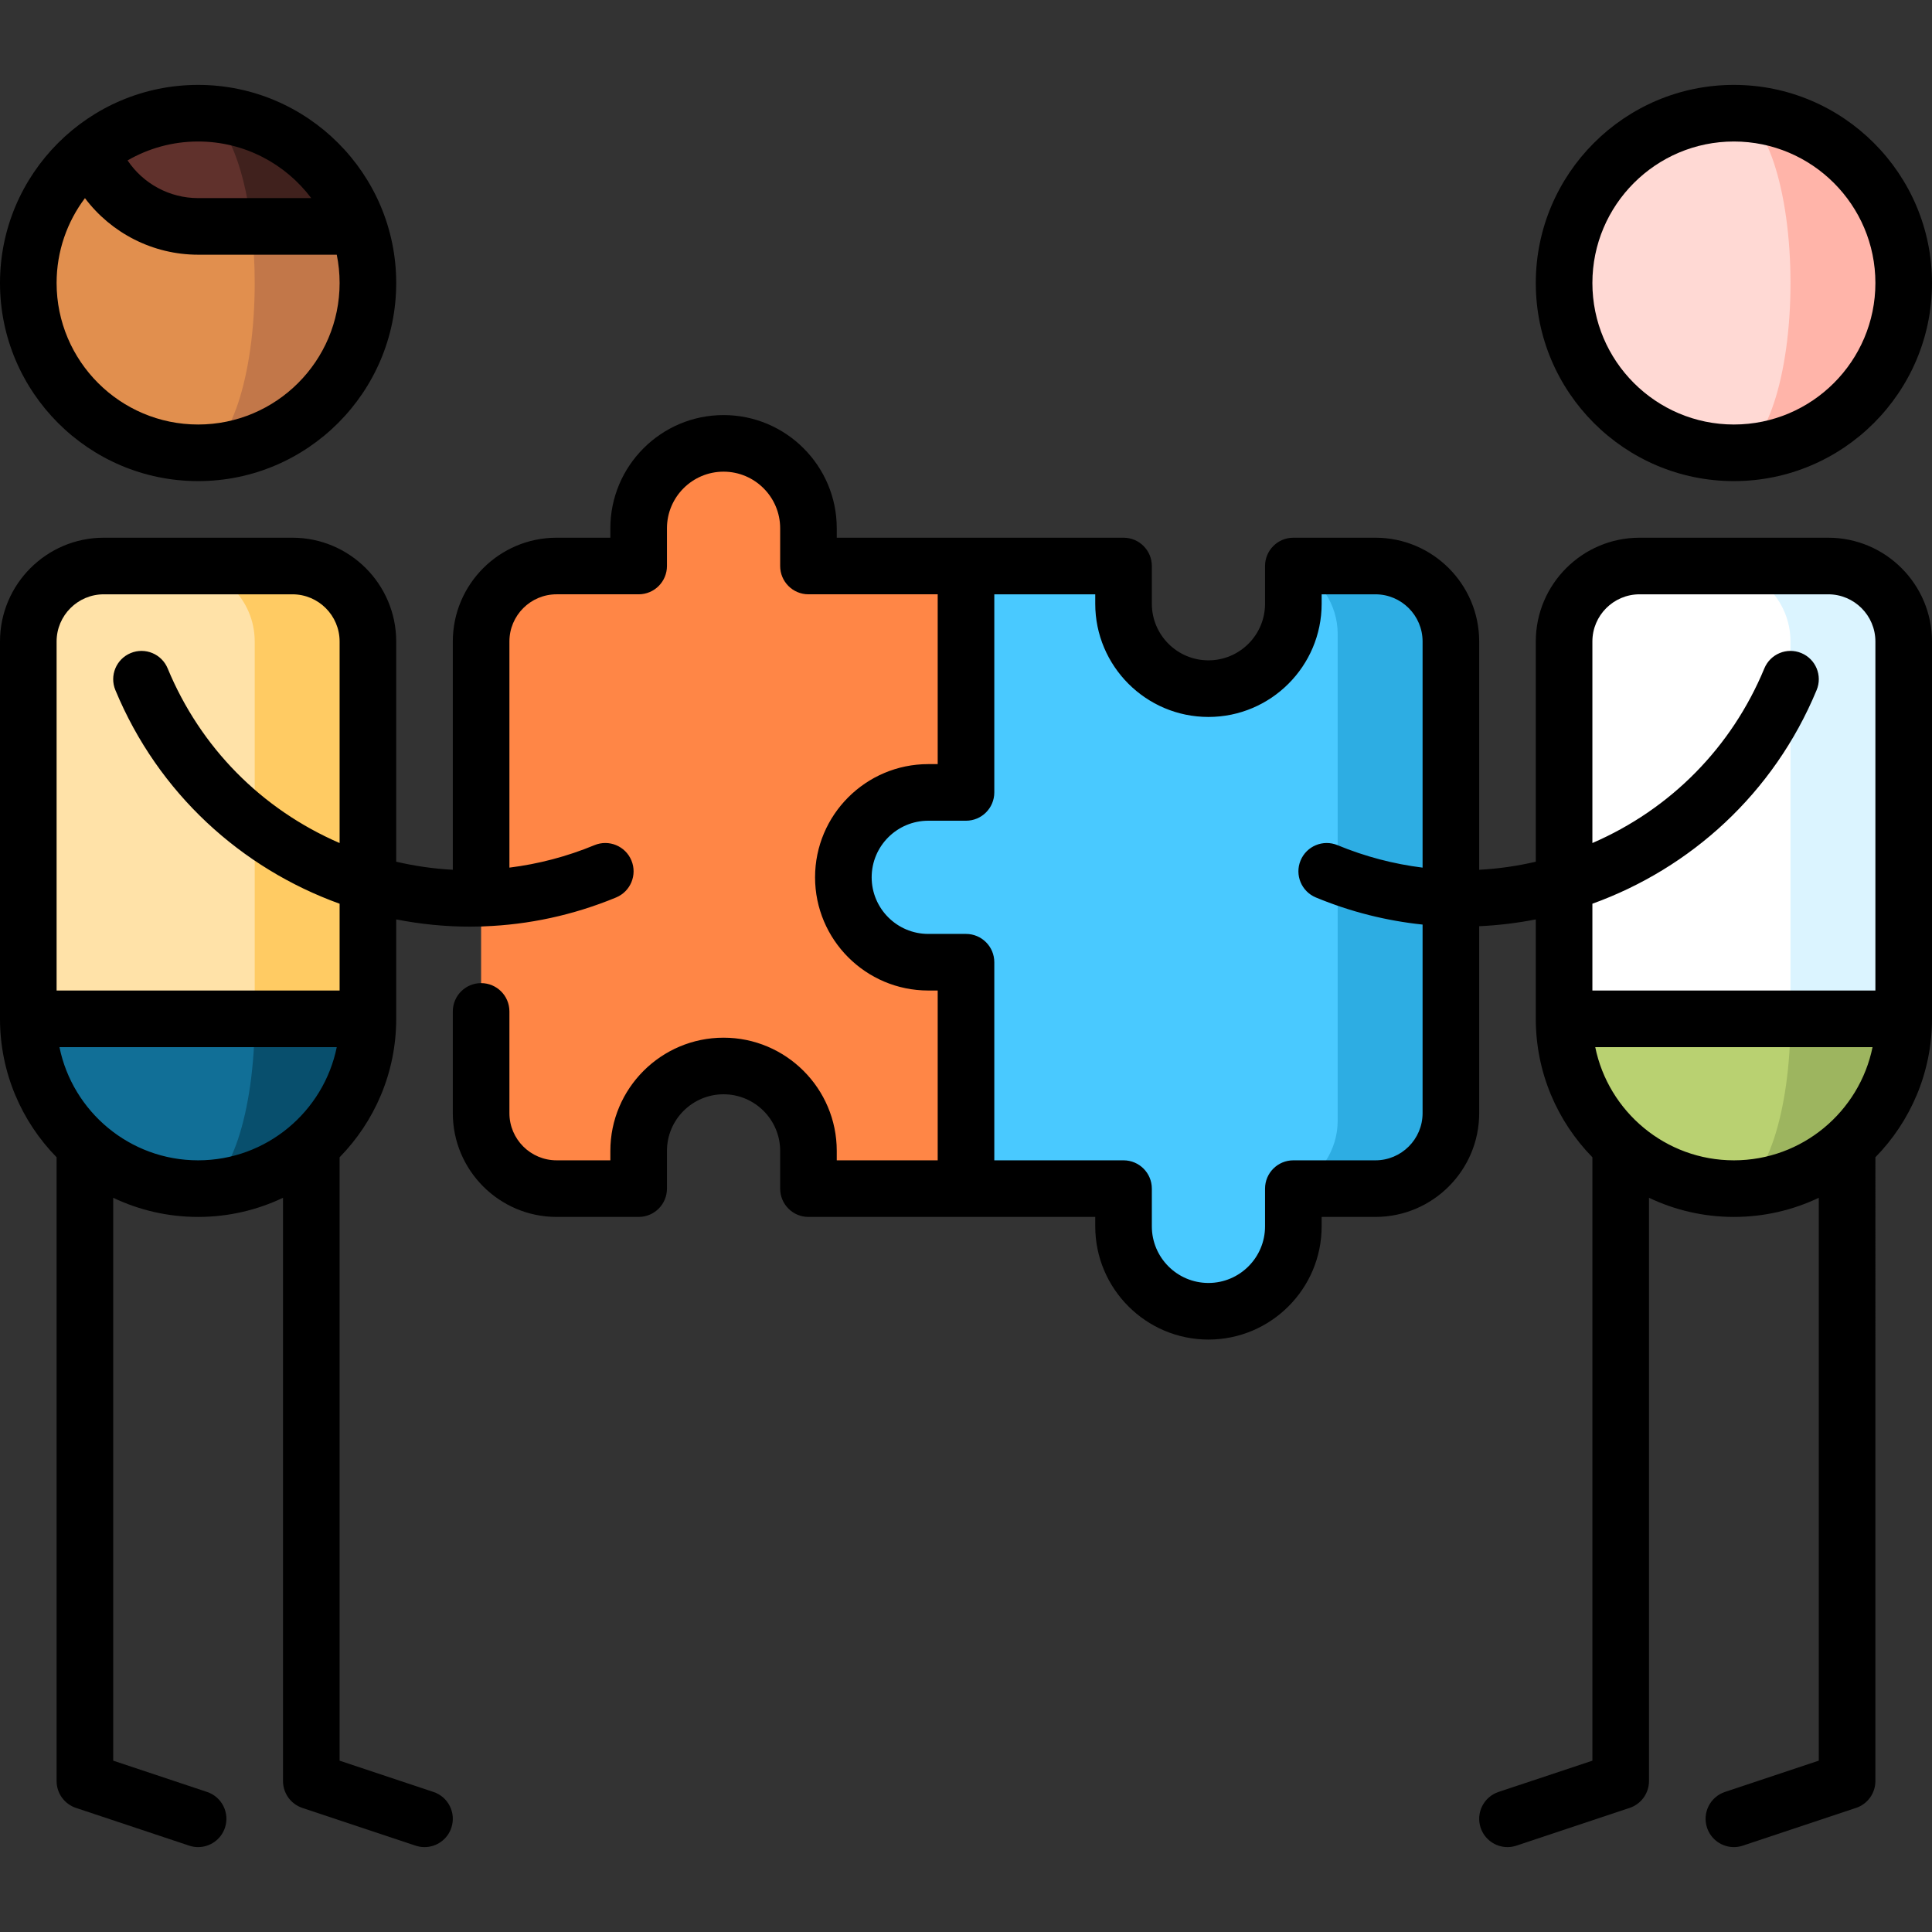
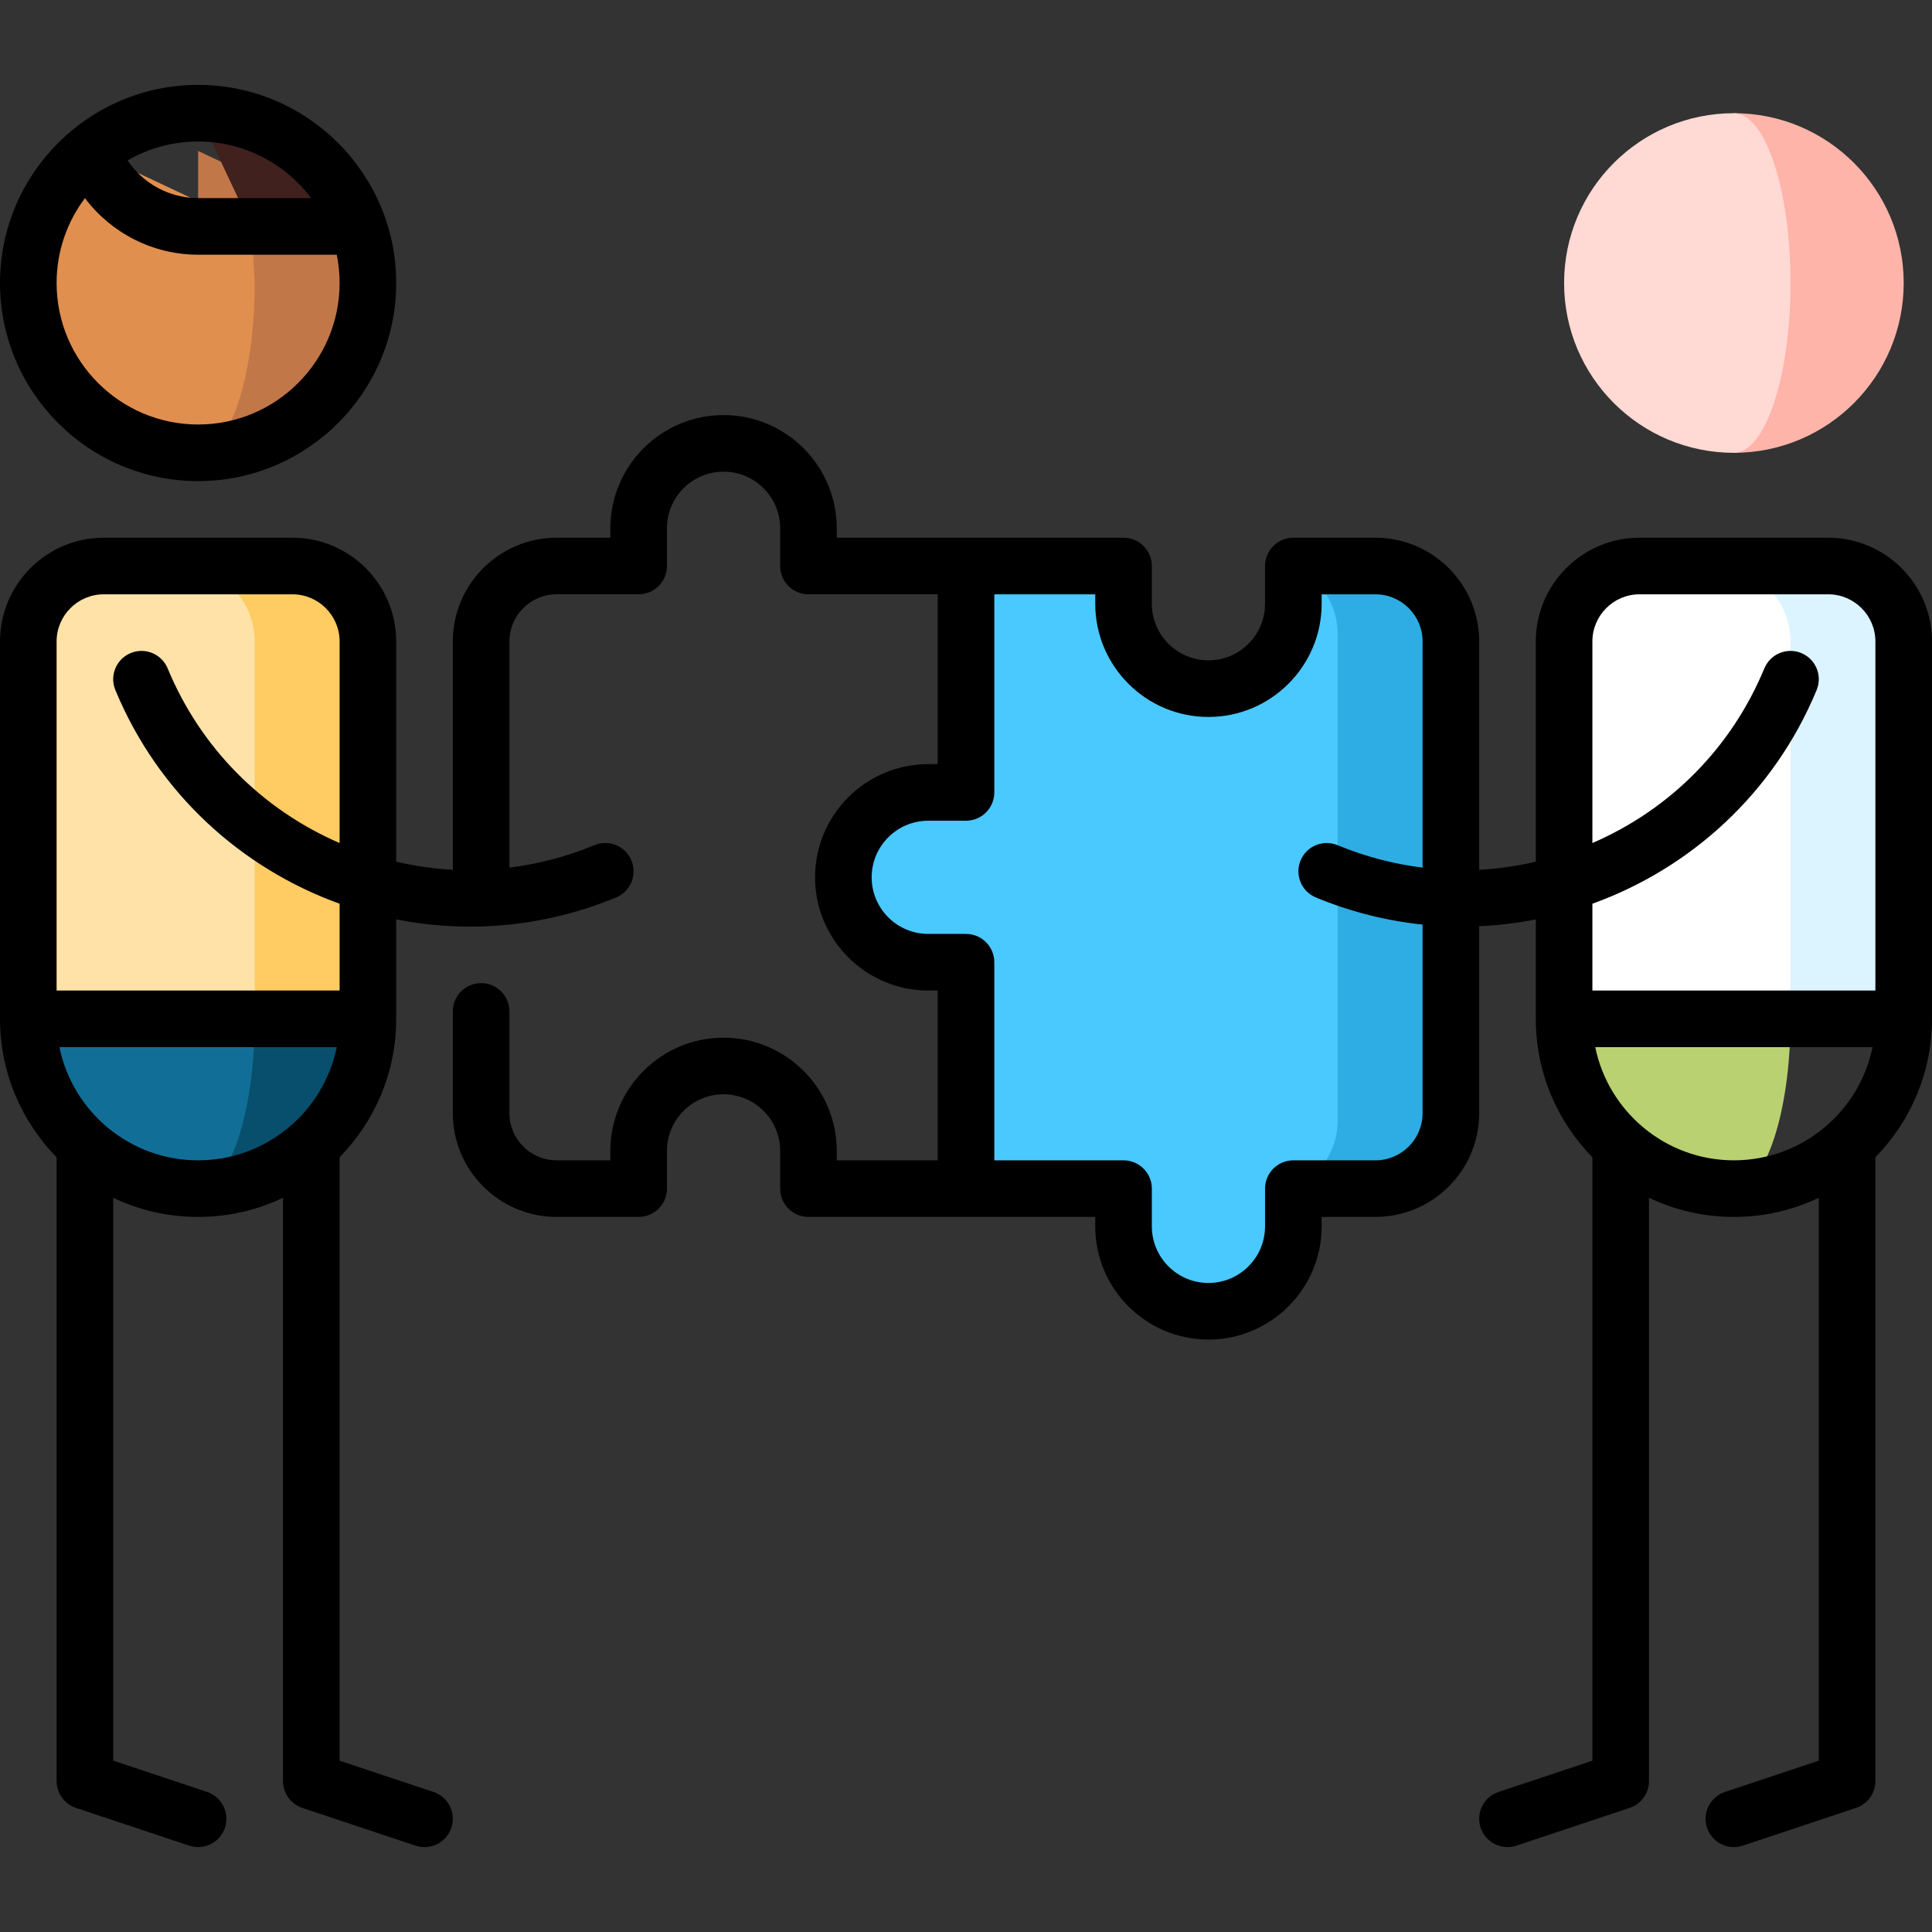
<svg xmlns="http://www.w3.org/2000/svg" version="1.1" id="Capa_1" x="0px" y="0px" viewBox="0 0 512 512" style="enable-background:new 0 0 512 512;" xml:space="preserve">
  <rect x="0" y="0" width="512" height="512" fill="#333333" stroke="none" />
  <path style="fill:#2DADE3;" d="M364.5,150h-21.457v165.05L364.5,315c11,0,20-9,20-20V170C384.5,159,375.5,150,364.5,150z" />
-   <path style="fill:#FF8646;" d="M256,315h-41.75v-10c0-12.43-10.07-22.5-22.5-22.5s-22.5,10.07-22.5,22.5v10H147.5c-11,0-20-9-20-20  V170c0-11,9-20,20-20h21.75v-10c0-12.43,10.07-22.5,22.5-22.5s22.5,10.07,22.5,22.5v10H256l47.5,82.5L256,315z" />
  <path style="fill:#49C9FF;" d="M343.043,315.05V325c0,12.43-10.363,22.5-22.793,22.5s-22.5-10.07-22.5-22.5v-10H256v-60h-10  c-12.43,0-22.5-10.07-22.5-22.5S233.57,210,246,210h10v-60h41.75v10c0,12.43,10.07,22.5,22.5,22.5s22.793-10.07,22.793-22.5v-10  c6.68,3.25,11.457,10.11,11.457,18v129C354.5,304.89,349.723,311.8,343.043,315.05z" />
-   <path style="fill:#9DB55F;" d="M459.5,240v75c24.853,0,45-20.147,45-45L459.5,240z" />
  <path style="fill:#B9D171;" d="M474.5,270l-15-30l-45,30c0,24.853,20.147,45,45,45C467.784,315,474.5,294.853,474.5,270z" />
  <path style="fill:#DBF4FF;" d="M484.5,150h-30l20,120h30V170C504.5,158.954,495.546,150,484.5,150z" />
  <path style="fill:#FFFFFF;" d="M454.5,150h-20c-11.046,0-20,8.954-20,20v100h60V170C474.5,158.954,465.546,150,454.5,150z" />
  <path style="fill:#FFB4A9;" d="M459.5,30v90c24.853,0,45-20.147,45-45S484.353,30,459.5,30z" />
  <path style="fill:#FFD9D4;" d="M474.5,75c0-24.853-6.716-45-15-45c-24.853,0-45,20.147-45,45s20.147,45,45,45  C467.784,120,474.5,99.853,474.5,75z" />
  <path style="fill:#084F6D;" d="M52.5,240v75c24.853,0,45-20.147,45-45L52.5,240z" />
  <path style="fill:#116F97;" d="M67.5,270l-15-30l-45,30c0,24.853,20.147,45,45,45C60.784,315,67.5,294.853,67.5,270z" />
  <path style="fill:#FFCB63;" d="M77.5,150h-30l20,120h30V170C97.5,158.954,88.546,150,77.5,150z" />
  <path style="fill:#FFE2A8;" d="M47.5,150h-20c-11.046,0-20,8.954-20,20v100h60V170C67.5,158.954,58.546,150,47.5,150z" />
  <path style="fill:#C27749;" d="M94.929,60L52.5,40v80c24.853,0,45-20.147,45-45C97.5,69.739,96.588,64.693,94.929,60z" />
  <path style="fill:#40211D;" d="M52.5,30l14.143,30h28.286C88.751,42.524,72.092,30,52.5,30z" />
-   <path style="fill:#E18F4E;" d="M66.643,60L24.214,40.01C14.022,48.26,7.5,60.866,7.5,75c0,24.853,20.147,45,45,45  c8.284,0,15-20.147,15-45C67.5,69.739,67.196,64.693,66.643,60z" />
-   <path style="fill:#60312C;" d="M52.5,60h14.143C64.583,42.524,59.03,30,52.5,30c-10.719,0-20.557,3.754-28.286,10.01  C28.331,51.661,39.43,60,52.5,60z" />
-   <path d="M459.5,127.499c28.948,0,52.5-23.552,52.5-52.5s-23.552-52.5-52.5-52.5S407,46.051,407,74.999  S430.552,127.499,459.5,127.499z M459.5,37.499c20.678,0,37.5,16.822,37.5,37.5s-16.822,37.5-37.5,37.5S422,95.677,422,74.999  S438.822,37.499,459.5,37.499z" />
+   <path style="fill:#E18F4E;" d="M66.643,60L24.214,40.01C14.022,48.26,7.5,60.866,7.5,75c0,24.853,20.147,45,45,45  c8.284,0,15-20.147,15-45z" />
  <path d="M484.5,142.499h-50c-15.163,0-27.5,12.337-27.5,27.5v58.364c-4.954,1.151-9.968,1.875-15,2.135v-60.499  c0-15.163-12.337-27.5-27.5-27.5h-21.75c-4.143,0-7.5,3.357-7.5,7.5v10c0,8.271-6.729,15-15,15s-15-6.729-15-15v-10  c0-4.143-3.357-7.5-7.5-7.5h-76v-2.5c0-16.542-13.458-30-30-30s-30,13.458-30,30v2.5H147.5c-15.163,0-27.5,12.337-27.5,27.5v60.498  c-5.032-0.26-10.046-0.984-15-2.135v-58.363c0-15.163-12.337-27.5-27.5-27.5h-50c-15.163,0-27.5,12.337-27.5,27.5v100  c0,14.269,5.73,27.219,15,36.692v165.308c0,3.229,2.065,6.095,5.128,7.115l30,10c0.787,0.262,1.587,0.387,2.373,0.387  c3.141,0,6.066-1.987,7.114-5.13c1.31-3.93-0.813-8.178-4.743-9.487L30,466.594V317.423c6.824,3.251,14.452,5.076,22.5,5.076  s15.676-1.825,22.5-5.076v154.576c0,3.229,2.065,6.095,5.128,7.115l30,10c0.787,0.262,1.587,0.387,2.373,0.387  c3.141,0,6.066-1.987,7.114-5.13c1.31-3.93-0.813-8.178-4.743-9.487L90,466.594V306.691c9.27-9.472,15-22.423,15-36.692v-26.347  c6.401,1.256,12.942,1.917,19.54,1.917c0.923,0,1.847-0.016,2.772-0.042c0.063,0.002,0.124,0.01,0.188,0.01  c0.275,0,0.545-0.017,0.812-0.046c11.704-0.438,23.527-2.917,34.964-7.655c3.827-1.585,5.645-5.972,4.059-9.799  c-1.585-3.827-5.972-5.646-9.799-4.059c-7.315,3.03-14.886,4.997-22.536,5.952v-59.932c0-6.893,5.607-12.5,12.5-12.5h21.75  c4.143,0,7.5-3.357,7.5-7.5v-10c0-8.271,6.729-15,15-15s15,6.729,15,15v10c0,4.143,3.357,7.5,7.5,7.5h34.25v45H246  c-16.542,0-30,13.458-30,30s13.458,30,30,30h2.5v45h-26.75v-2.5c0-16.542-13.458-30-30-30s-30,13.458-30,30v2.5H147.5  c-6.893,0-12.5-5.607-12.5-12.5v-26.962c0-4.143-3.357-7.5-7.5-7.5s-7.5,3.357-7.5,7.5v26.962c0,15.163,12.337,27.5,27.5,27.5h21.75  c4.143,0,7.5-3.357,7.5-7.5v-10c0-8.271,6.729-15,15-15s15,6.729,15,15v10c0,4.143,3.357,7.5,7.5,7.5h76v2.5  c0,16.542,13.458,30,30,30s30-13.458,30-30v-2.5h14.25c15.163,0,27.5-12.337,27.5-27.5v-49.543c5.058-0.228,10.071-0.836,15-1.803  v26.347c0,14.269,5.73,27.219,15,36.692v159.903l-24.872,8.29c-3.93,1.31-6.053,5.558-4.743,9.487  c1.048,3.143,3.974,5.13,7.114,5.13c0.786,0,1.586-0.125,2.373-0.387l30-10c3.063-1.021,5.128-3.887,5.128-7.115V317.423  c6.824,3.251,14.452,5.076,22.5,5.076s15.676-1.825,22.5-5.076v149.171l-24.872,8.29c-3.93,1.31-6.053,5.558-4.743,9.487  c1.048,3.143,3.974,5.13,7.114,5.13c0.786,0,1.586-0.125,2.373-0.387l30-10c3.063-1.021,5.128-3.887,5.128-7.115V306.691  c9.27-9.472,15-22.423,15-36.692v-100C512,154.836,499.663,142.499,484.5,142.499z M15.755,277.499h73.491  c-3.484,17.096-18.635,30-36.745,30S19.239,294.595,15.755,277.499z M90,262.499H15v-92.5c0-6.893,5.607-12.5,12.5-12.5h50  c6.893,0,12.5,5.607,12.5,12.5v53.414c-20.741-8.977-36.901-25.353-45.571-46.284c-1.585-3.827-5.971-5.646-9.799-4.059  c-3.827,1.585-5.645,5.972-4.059,9.799C41.942,210.32,64.037,230.13,90,239.497V262.499z M364.5,307.499h-21.75  c-4.143,0-7.5,3.357-7.5,7.5v10c0,8.271-6.729,15-15,15s-15-6.729-15-15v-10c0-4.143-3.357-7.5-7.5-7.5H263.5v-52.5  c0-4.143-3.357-7.5-7.5-7.5h-10c-8.271,0-15-6.729-15-15s6.729-15,15-15h10c4.143,0,7.5-3.357,7.5-7.5v-52.5h26.75v2.5  c0,16.542,13.458,30,30,30s30-13.458,30-30v-2.5h14.25c6.893,0,12.5,5.607,12.5,12.5v59.932c-7.649-0.955-15.221-2.922-22.536-5.951  c-3.827-1.59-8.214,0.233-9.799,4.059c-1.586,3.827,0.231,8.214,4.059,9.799c9.264,3.838,18.777,6.191,28.276,7.182V295  C377,301.892,371.393,307.499,364.5,307.499z M477.37,173.07c-3.823-1.588-8.213,0.231-9.799,4.059  c-8.67,20.931-24.83,37.306-45.571,46.284v-53.414c0-6.893,5.607-12.5,12.5-12.5h50c6.893,0,12.5,5.607,12.5,12.5v92.5h-75v-23.003  c25.962-9.367,48.06-29.178,59.429-56.627C483.015,179.042,481.197,174.655,477.37,173.07z M422.755,277.499h73.491  c-3.484,17.096-18.635,30-36.745,30S426.239,294.595,422.755,277.499z" />
  <path d="M52.5,127.499c28.948,0,52.5-23.552,52.5-52.5s-23.552-52.5-52.5-52.5S0,46.051,0,74.999S23.552,127.499,52.5,127.499z   M82.48,52.499H52.5c-7.615,0-14.583-3.859-18.693-9.988c5.507-3.181,11.889-5.012,18.693-5.012  C64.742,37.499,75.631,43.397,82.48,52.499z M22.511,52.51c6.96,9.252,18,14.989,29.989,14.989h36.745  c0.494,2.424,0.755,4.932,0.755,7.5c0,20.678-16.822,37.5-37.5,37.5S15,95.677,15,74.999C15,66.569,17.798,58.78,22.511,52.51z" />
  <g>
</g>
  <g>
</g>
  <g>
</g>
  <g>
</g>
  <g>
</g>
  <g>
</g>
  <g>
</g>
  <g>
</g>
  <g>
</g>
  <g>
</g>
  <g>
</g>
  <g>
</g>
  <g>
</g>
  <g>
</g>
  <g>
</g>
</svg>